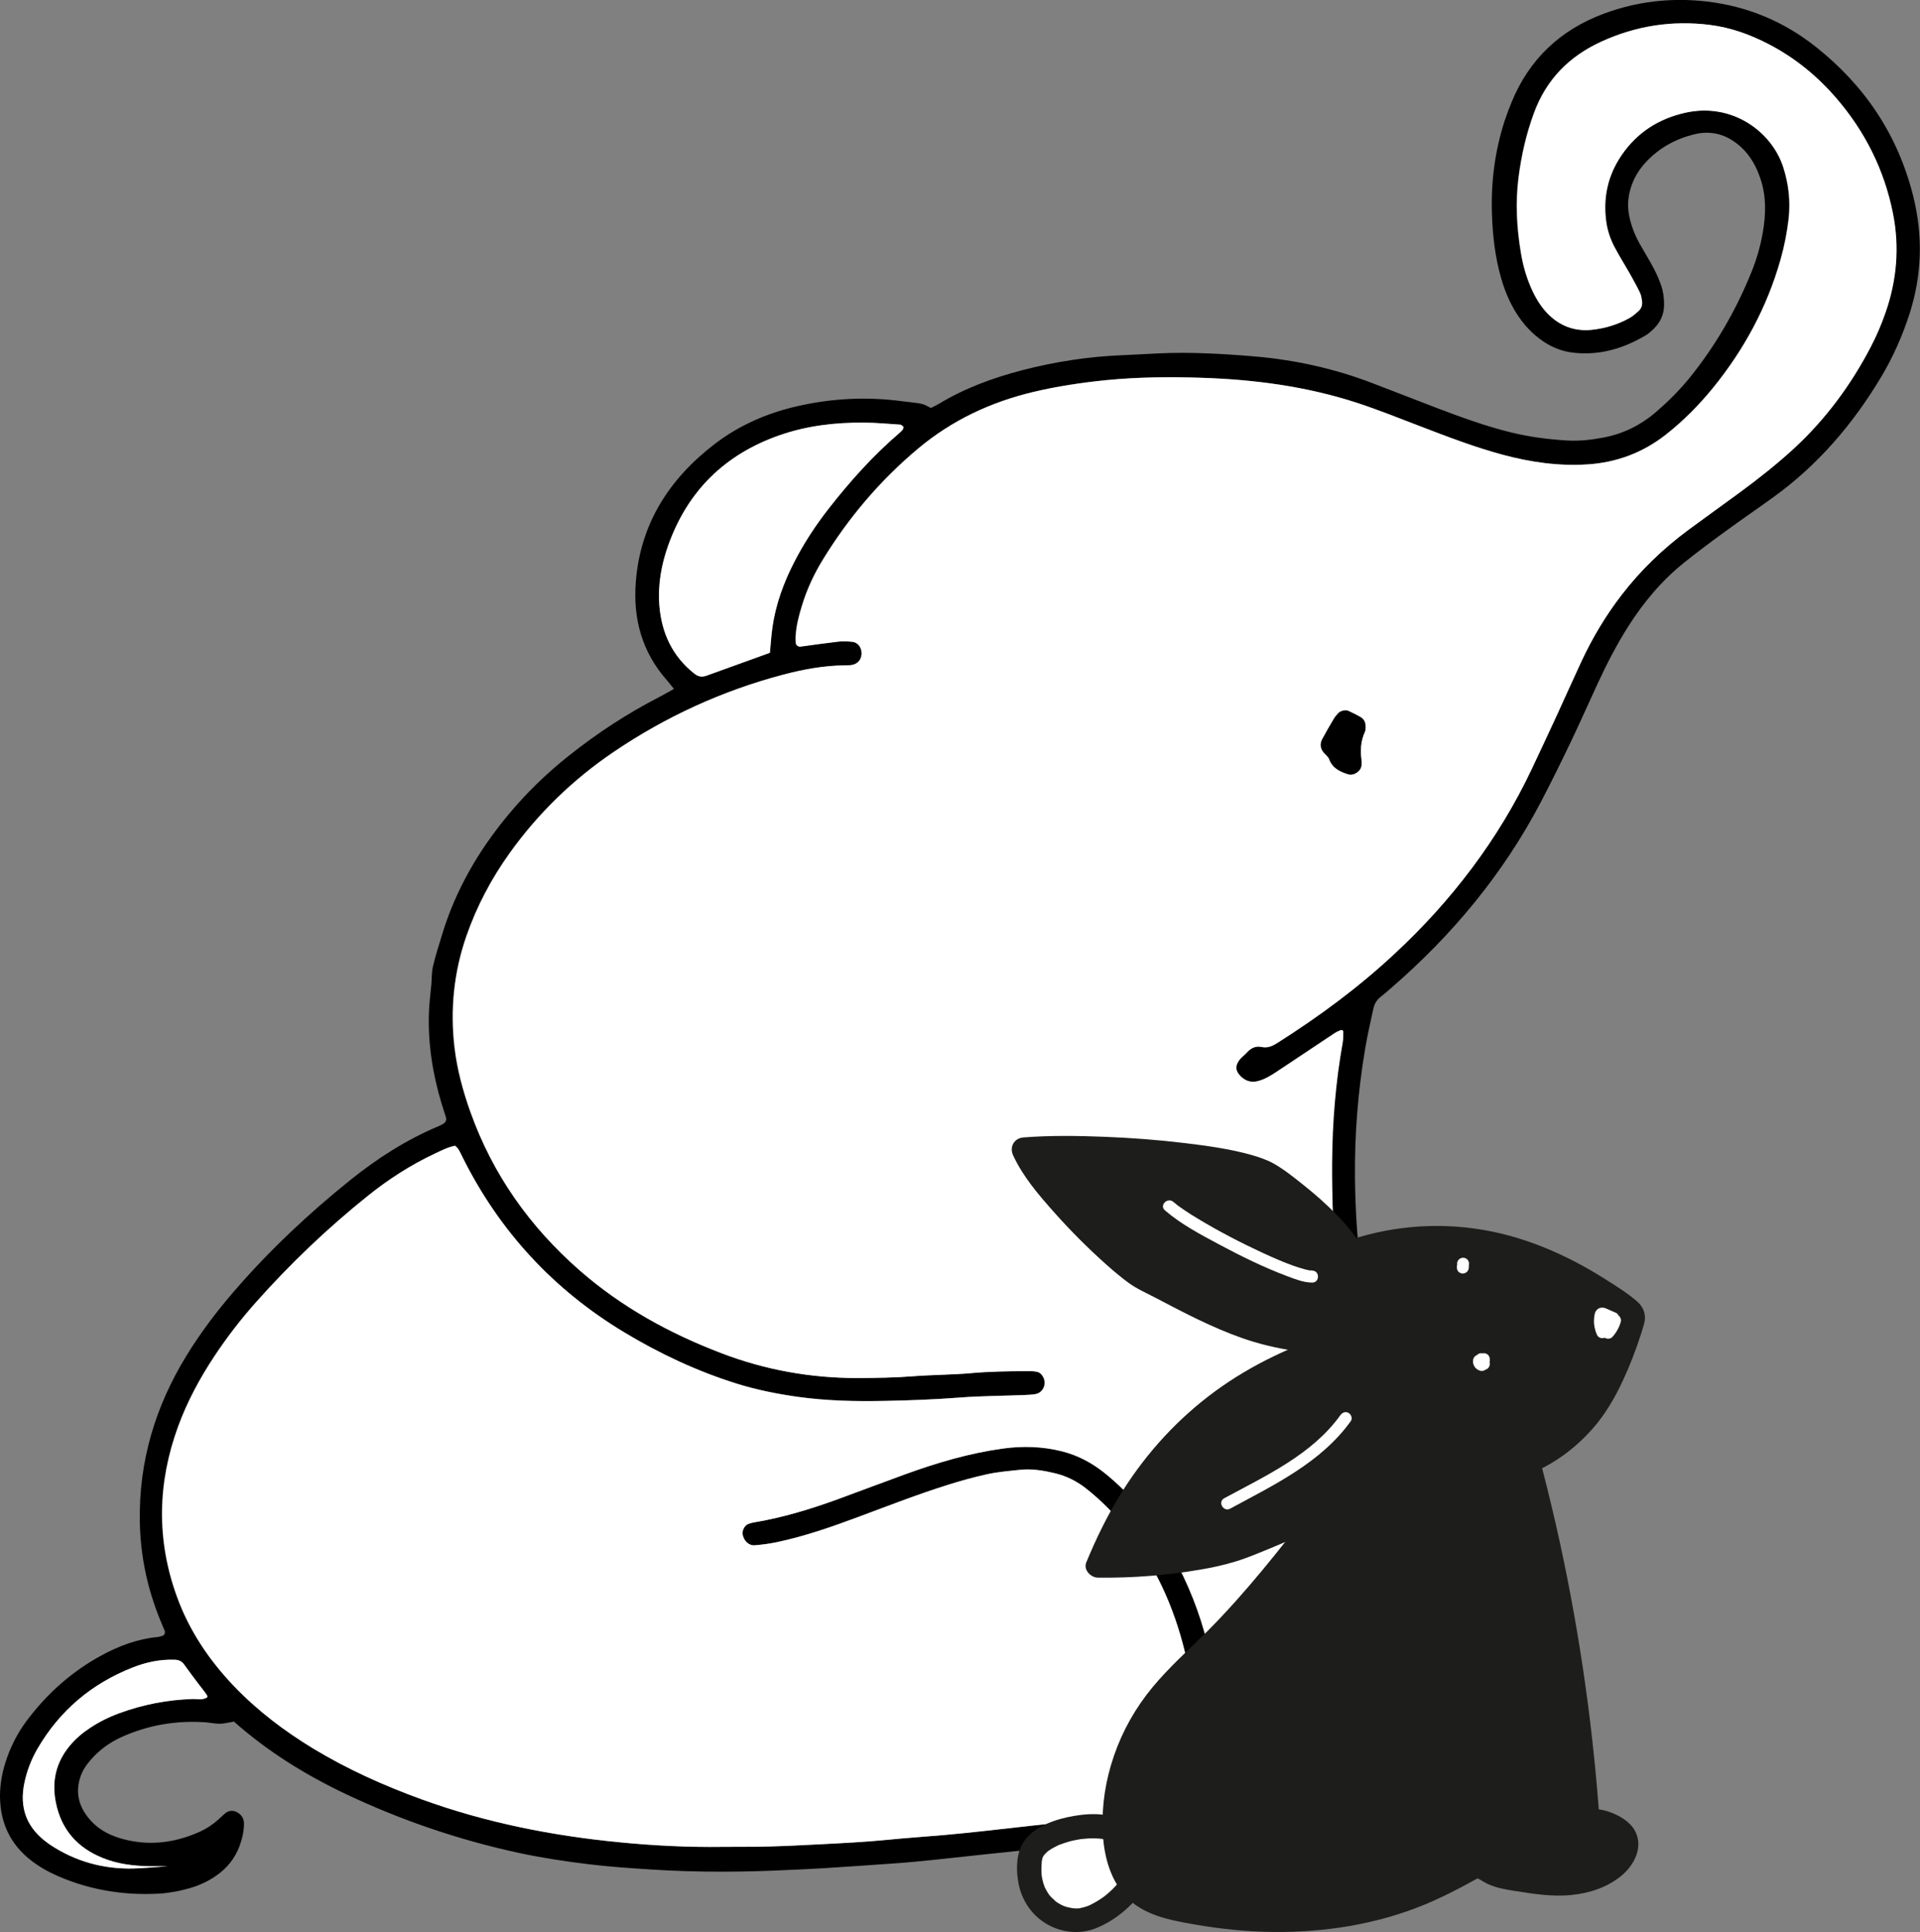
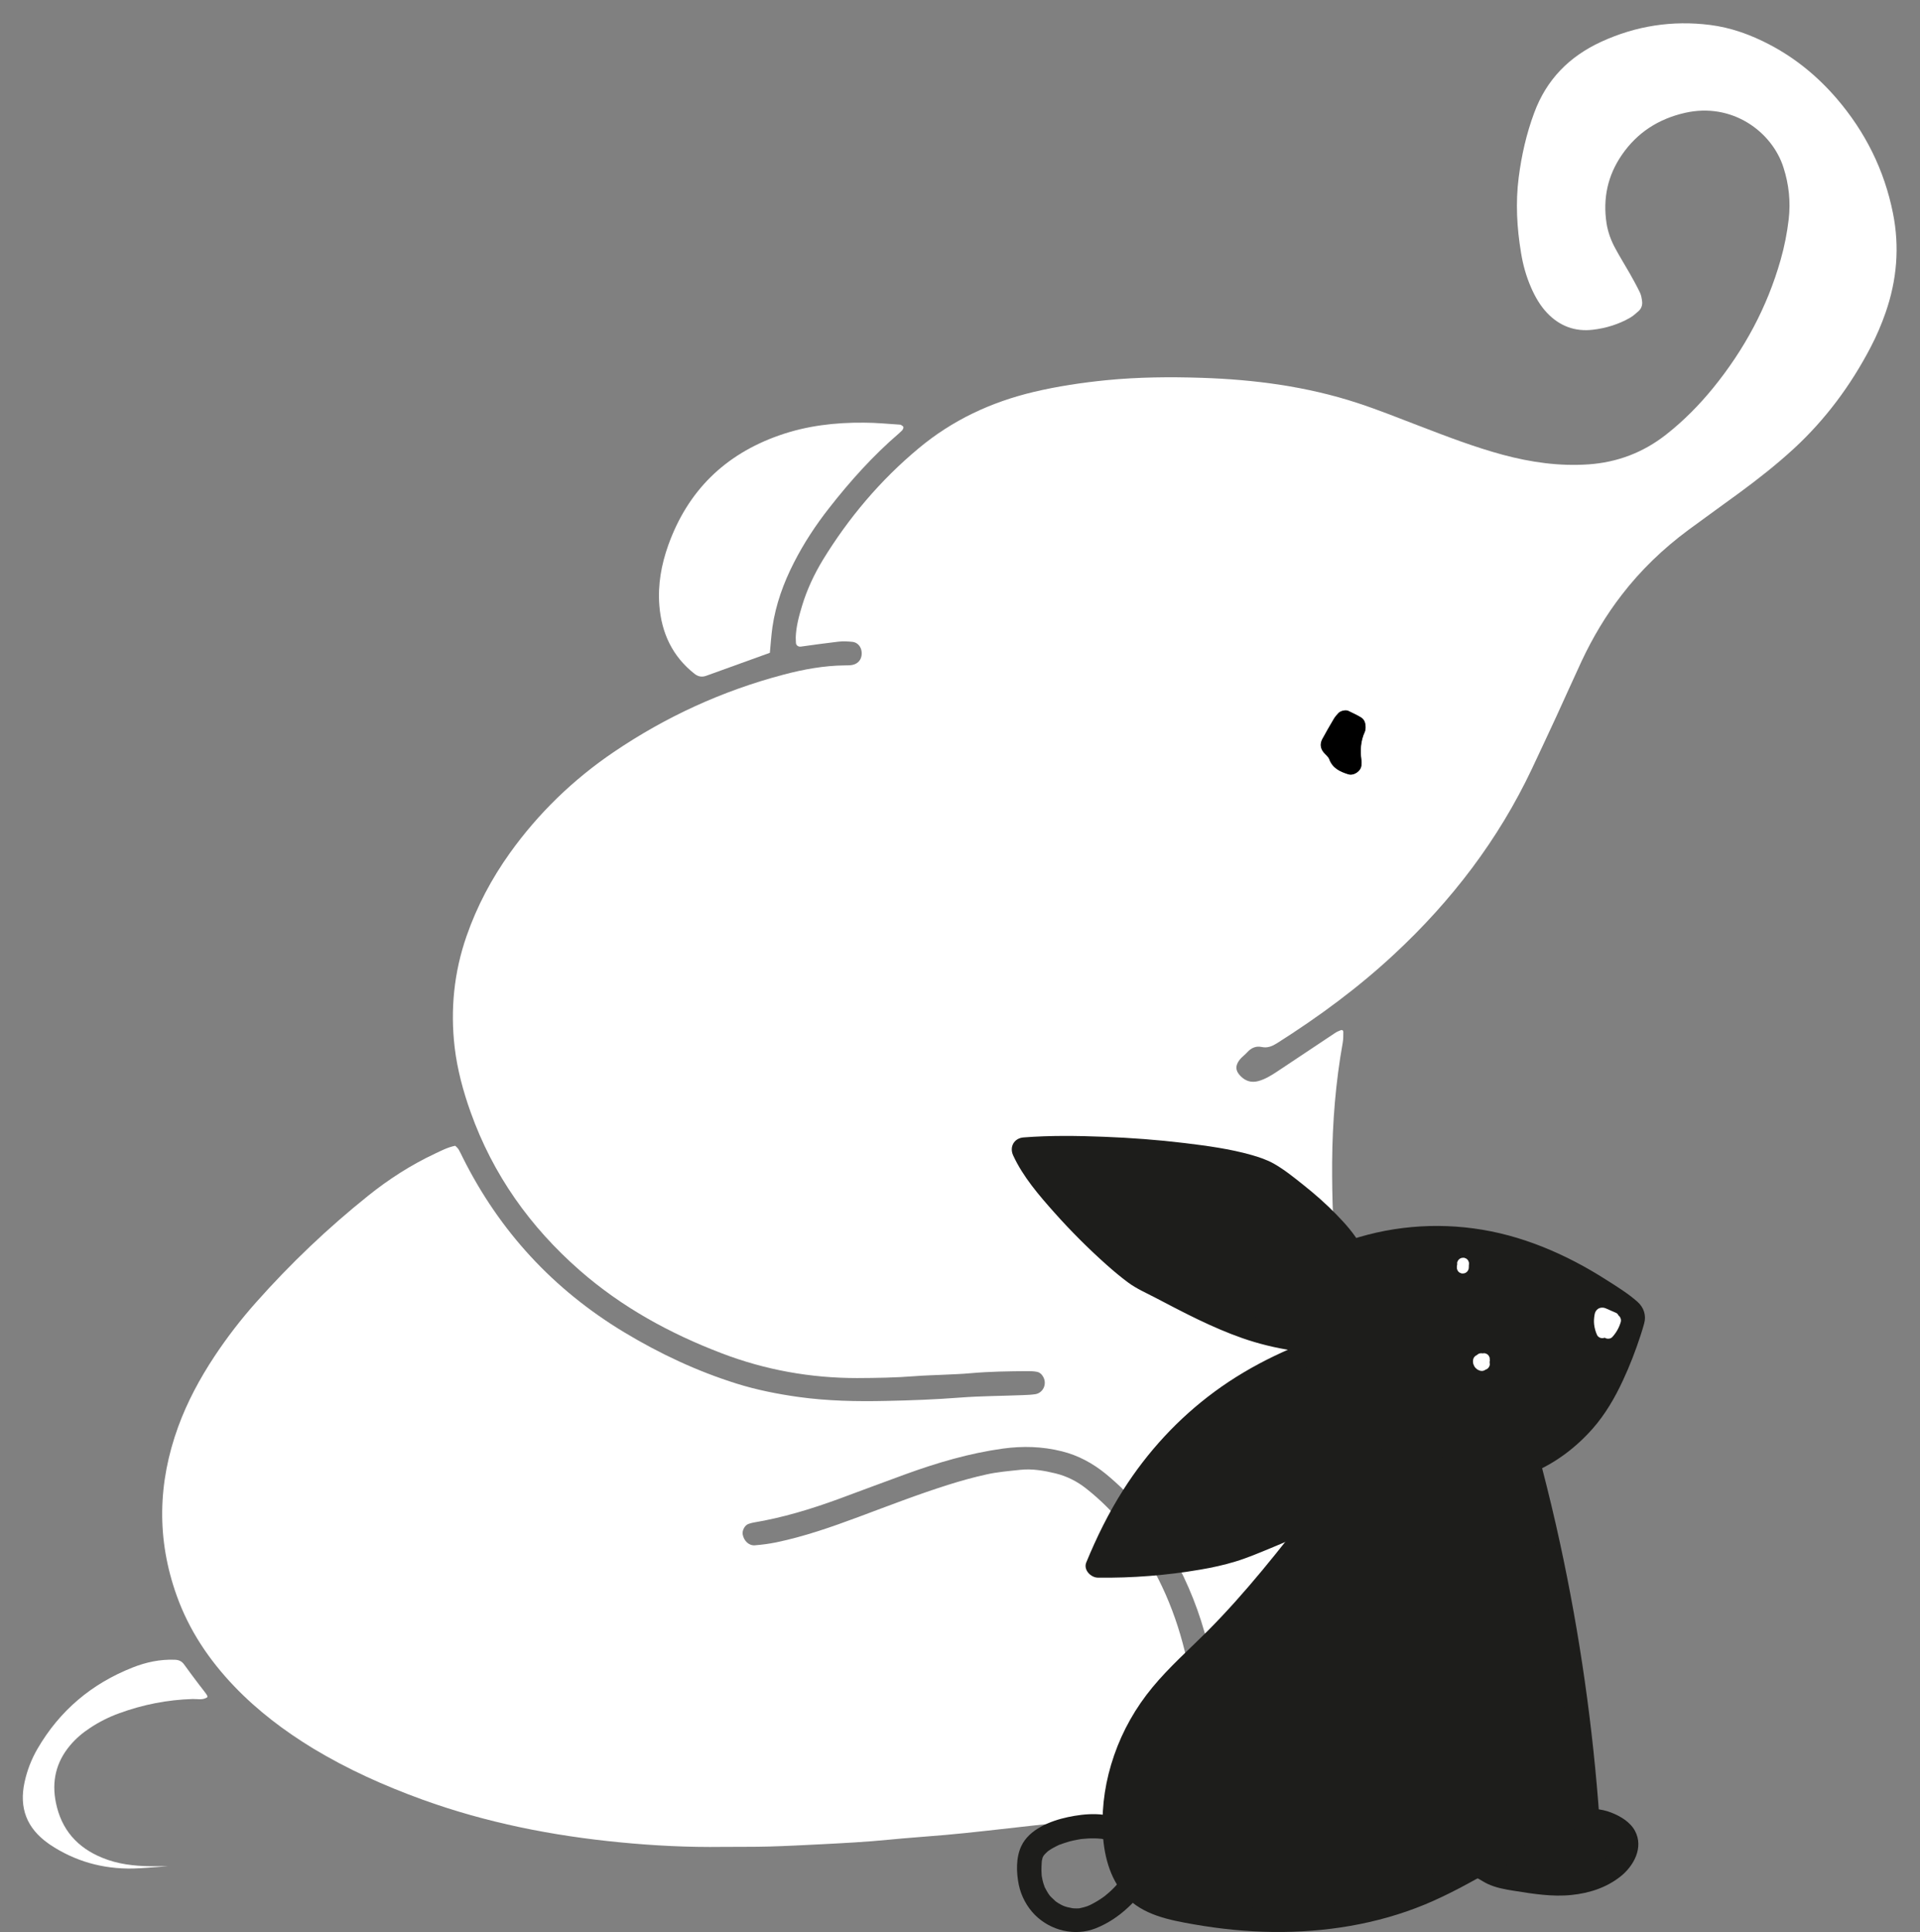
<svg xmlns="http://www.w3.org/2000/svg" id="Calque_2" viewBox="0 0 202.56 203.8">
  <rect x="0" y="0" width="202.56" height="203.8" fill="#808080" stroke="none" />
  <defs>
    <style>.cls-1{fill:#fff;}.cls-2{fill:#1d1d1b;}</style>
  </defs>
  <g id="Calque_1-2">
-     <path d="M150.08,184.14c-.44.01-.87.11-1.3.23-2.37.68-4.76,1.27-7.18,1.76-3.86.79-7.75,1.17-11.68,1.22-.5,0-1,.05-1.51.09-.06,0-.12.05-.22.09-.27.61-.34,1.31-.53,1.98-.3,1.03-.6,2.06-.94,3.08-.17.53-.6.8-1.13.91-.31.06-.63.07-.94.1-1.2.11-2.4.21-3.59.31-1.95.17-3.91.33-5.86.51-1.51.14-3.02.3-4.53.46-2.2.23-4.4.46-6.61.69-1.82.19-3.65.4-5.47.59-1.45.15-2.9.29-4.35.39-2.46.18-4.92.34-7.39.5-1.14.07-2.28.12-3.41.17-4.94.25-9.87.28-14.8-.04-2.15-.14-4.29-.28-6.43-.54-2.51-.3-5.02-.68-7.49-1.21-6.33-1.37-12.42-3.45-18.27-6.22-4.25-2.02-8.22-4.48-11.77-7.63-.49.08-.98.22-1.46.23-.5.01-1.01-.11-1.51-.15-3.09-.22-6.05.28-8.88,1.55-1.28.58-2.4,1.4-3.32,2.48-.46.53-.84,1.12-1.05,1.79-.43,1.35-.25,2.63.54,3.81.92,1.39,2.26,2.2,3.82,2.64,2.86.81,5.64.46,8.32-.76.69-.32,1.32-.74,1.89-1.25.24-.21.46-.44.7-.64.37-.32.83-.37,1.23-.16.49.25.78.66.78,1.21,0,.83-.19,1.63-.48,2.41-.48,1.28-1.31,2.3-2.43,3.08-.89.63-1.87,1.07-2.91,1.36-1.04.29-2.09.49-3.17.55-3.4.18-6.69-.29-9.86-1.53-1.06-.41-2.09-.91-3.03-1.55C1.31,194.93.02,192.54,0,189.45c0-1.41.28-2.76.75-4.08.49-1.38,1.17-2.67,2.04-3.84,2.15-2.88,4.77-5.22,7.94-6.94,1.85-1,3.79-1.73,5.91-1.93.19-.02.37-.09.55-.14.14-.04.26-.32.2-.47-.17-.41-.34-.82-.51-1.23-1.35-3.32-2.07-6.76-2.13-10.35-.11-6.32,1.63-12.12,4.92-17.48,1.49-2.43,3.21-4.7,5.08-6.86,3.7-4.27,7.8-8.13,12.2-11.66,2.87-2.31,5.96-4.28,9.37-5.71.12-.05.23-.11.34-.17.35-.17.48-.43.38-.76-.15-.48-.31-.96-.46-1.45-.93-3.11-1.44-6.29-1.33-9.55.03-1.01.17-2.02.26-3.02.05-.63.03-1.28.17-1.89.26-1.11.61-2.19.94-3.28,1.43-4.74,3.86-8.93,7.01-12.71,1.91-2.3,4.04-4.36,6.38-6.22,2.98-2.37,6.15-4.45,9.54-6.19.5-.26.99-.55,1.55-.86-.28-.35-.51-.65-.75-.92-2.63-2.98-3.58-6.5-3.27-10.38.48-6.14,3.53-10.85,8.32-14.53,2.55-1.95,5.44-3.22,8.55-3.95,3.73-.87,7.51-1.07,11.31-.55.31.04.63.06.94.11.38.05.76.08,1.12.18.3.08.57.26.89.41.27-.14.56-.27.83-.43,2.73-1.65,5.69-2.74,8.76-3.54,3.5-.91,7.06-1.46,10.68-1.6,1.27-.05,2.53-.13,3.79-.19,3.36-.15,6.71.04,10.05.32,4.24.36,8.37,1.26,12.36,2.78,2.3.88,4.6,1.78,6.9,2.66,2.6.99,5.21,1.94,7.92,2.6,1.92.46,3.85.71,5.81.83,1.33.08,2.66-.08,3.96-.33,2.02-.4,3.82-1.29,5.4-2.64,1.3-1.12,2.51-2.32,3.59-3.65,2.72-3.37,4.87-7.08,6.5-11.1.55-1.35.96-2.75,1.21-4.19.33-1.89.39-3.78-.22-5.63-.42-1.28-1.04-2.45-2.04-3.38-1.45-1.33-3.11-1.86-5.07-1.35-1.95.5-3.63,1.44-5.01,2.92-.84.9-1.41,1.93-1.7,3.13-.21.88-.22,1.75-.03,2.63.21,1,.59,1.94,1.08,2.83.37.66.77,1.31,1.14,1.97.44.77.83,1.56,1.12,2.4.23.67.32,1.35.32,2.05,0,1.01-.37,1.85-1.08,2.55-.27.26-.56.52-.88.71-2.35,1.39-4.85,2.13-7.61,1.82-1.16-.13-2.2-.54-3.16-1.18-1.18-.79-2.11-1.81-2.86-3-.71-1.13-1.22-2.36-1.59-3.64-.64-2.21-.9-4.47-.98-6.75-.12-3.37.3-6.7,1.35-9.92.22-.66.46-1.31.73-1.95,1.86-4.53,5.14-7.61,9.7-9.31,3.49-1.3,7.09-1.72,10.82-1.3,4.34.5,8.19,2.11,11.58,4.8,5.18,4.1,8.67,9.33,10.27,15.77,1.03,4.15.92,8.27-.39,12.36-.76,2.36-1.76,4.61-3.03,6.73-2.96,4.94-6.65,9.24-11.34,12.63-1.69,1.22-3.42,2.4-5.1,3.63-1.43,1.04-2.85,2.1-4.24,3.21-2.4,1.91-4.35,4.23-5.99,6.82-1.19,1.87-2.2,3.84-3.14,5.85-.98,2.12-1.93,4.27-2.94,6.38-1.01,2.11-2.05,4.21-3.13,6.28-3.96,7.55-9.31,13.99-15.74,19.56-.38.33-.76.67-1.16.98-.43.33-.66.76-.77,1.27-.29,1.36-.61,2.72-.84,4.09-.78,4.57-1.14,9.17-1.09,13.8.03,3.04.23,6.07.52,9.1.67,6.94,1.93,13.78,3.42,20.58,1.36,6.18,2.74,12.35,4.11,18.52.16.74.35,1.48.48,2.23.09.51.24.97.57,1.38.26.31.32.7.21,1.08-.15.51-.1,1,0,1.5.12.56.23,1.12.31,1.68.09.62.18,1.25.2,1.88.02.48-.27.85-.7,1.04-.4.18-.84.29-1.25.45-.29.12-.56.28-.83.43,0,0,.05-.04.05-.04ZM124.44,191.25c.36-.57.51-1.18.63-1.8.23-1.18.53-2.35.66-3.54.43-3.93.19-7.84-.76-11.69-1.18-4.79-3.18-9.2-6.26-13.08-1.23-1.54-2.61-2.93-4.16-4.15-.96-.76-2.03-1.3-3.21-1.59-1.23-.3-2.49-.51-3.76-.38-1.19.13-2.39.22-3.57.49-1.36.31-2.7.68-4.02,1.09-3.2,1-6.32,2.22-9.46,3.39-2.84,1.06-5.71,2.06-8.69,2.68-.74.15-1.5.25-2.25.31-.63.05-1.17-.49-1.28-1.17-.07-.41.23-.95.6-1.08.18-.06.36-.12.54-.15,3.07-.51,6.03-1.41,8.94-2.47,2.37-.87,4.74-1.76,7.11-2.63,3.33-1.21,6.72-2.21,10.25-2.7,2.1-.29,4.17-.23,6.22.28,1.74.43,3.29,1.27,4.68,2.41,2.57,2.11,4.69,4.62,6.39,7.47,3.52,5.89,5.33,12.26,5.4,19.13,0,.76.01,1.52.03,2.28,0,.22.26.45.5.47.06,0,.12.02.19.03,2.6.11,5.18-.21,7.76-.47.06,0,.12-.03.18-.04.32-.09.58-.25.68-.59.39-1.34.96-2.61,1.6-3.85.5-.96,1.09-1.85,1.83-2.64,1.16-1.23,2.56-2.04,4.24-2.36.63-.12,1.25-.21,1.88-.18.32.01.63.05.95.06.37.02.6-.24.52-.59-.65-2.97-1.28-5.93-1.95-8.9-1.5-6.66-3.02-13.32-4.22-20.05-.67-3.74-1.21-7.5-1.61-11.27-.4-3.78-.54-7.57-.52-11.37.02-4.25.36-8.47,1.12-12.65.07-.37.05-.75.06-1.13,0-.14-.12-.23-.27-.17-.23.09-.46.2-.66.33-2.06,1.36-4.1,2.74-6.16,4.1-.58.38-1.17.74-1.86.93-.76.21-1.38,0-1.9-.53-.57-.58-.56-1.09-.1-1.7.22-.3.56-.52.81-.8.41-.47.92-.69,1.53-.56.61.13,1.1-.07,1.6-.39,4.4-2.78,8.57-5.85,12.38-9.4,6.04-5.62,10.98-12.06,14.52-19.54.87-1.83,1.73-3.66,2.57-5.5.9-1.95,1.77-3.92,2.68-5.87,1.15-2.47,2.55-4.8,4.22-6.97,2.02-2.63,4.39-4.9,7.05-6.87,1.78-1.32,3.58-2.6,5.37-3.91,1.99-1.46,3.93-2.99,5.75-4.66,3.34-3.08,6-6.67,8.1-10.69.62-1.18,1.14-2.4,1.58-3.66,1.19-3.42,1.5-6.91.78-10.47-.91-4.57-2.93-8.6-5.96-12.13-2-2.33-4.34-4.24-7.07-5.67-1.98-1.04-4.06-1.79-6.27-2.07-3.98-.5-7.81.09-11.47,1.77-3.39,1.55-5.79,3.99-7.09,7.52-.81,2.21-1.33,4.47-1.63,6.81-.34,2.67-.19,5.31.25,7.94.21,1.25.55,2.47,1.05,3.64.43.99.96,1.92,1.71,2.71,1.31,1.38,2.93,1.98,4.8,1.76,1.39-.16,2.72-.58,3.95-1.27.32-.18.61-.44.89-.7.3-.27.42-.64.37-1.03-.04-.31-.09-.64-.22-.91-.33-.68-.69-1.35-1.07-2.01-.5-.88-1.04-1.74-1.52-2.63-.46-.84-.79-1.73-.94-2.67-.4-2.62.1-5.04,1.62-7.23,1.62-2.34,3.85-3.78,6.62-4.42,5.02-1.16,9.24,2,10.43,5.77.56,1.78.76,3.59.55,5.43-.17,1.45-.45,2.87-.85,4.28-1.42,5-3.84,9.48-7.11,13.51-1.48,1.82-3.13,3.49-4.98,4.94-2.41,1.89-5.14,2.93-8.2,3.14-3.07.21-6.05-.22-9.01-1.01-3-.8-5.89-1.92-8.78-3.03-2.18-.84-4.36-1.71-6.58-2.44-5.33-1.74-10.84-2.47-16.43-2.65-3.35-.11-6.7-.08-10.05.25-2.59.26-5.14.64-7.67,1.24-4.5,1.07-8.59,2.98-12.15,5.96-4.02,3.36-7.36,7.3-10.09,11.76-.93,1.51-1.67,3.12-2.19,4.83-.33,1.09-.62,2.19-.67,3.34,0,.19,0,.38.02.57,0,.26.25.44.52.4,1.32-.18,2.63-.37,3.95-.52.5-.05,1.01-.03,1.51.02.51.05.89.51.95,1.04.08.79-.39,1.35-1.17,1.42-.19.02-.38.02-.57.02-2.23.02-4.4.43-6.55.99-6.42,1.7-12.37,4.43-17.86,8.15-4.28,2.9-7.95,6.46-10.97,10.67-1.93,2.69-3.46,5.59-4.55,8.72-1.33,3.84-1.73,7.78-1.26,11.79.27,2.33.89,4.59,1.68,6.8,2.35,6.59,6.27,12.1,11.51,16.69,4.43,3.88,9.51,6.67,14.99,8.75,4.6,1.75,9.37,2.61,14.29,2.61,2.03,0,4.05-.03,6.07-.2,1.01-.08,2.02-.1,3.03-.15.95-.05,1.9-.07,2.84-.16,2.02-.19,4.04-.21,6.07-.22.31,0,.63,0,.94.07.33.06.56.31.7.59.37.75-.06,1.64-.86,1.77-.43.07-.88.08-1.32.1-2.21.08-4.43.09-6.64.26-2.59.2-5.18.3-7.78.35-3.1.07-6.2,0-9.28-.42-2.2-.31-4.36-.74-6.48-1.4-4.18-1.31-8.13-3.16-11.88-5.42-7.46-4.49-13.14-10.64-17.03-18.43-.14-.28-.27-.57-.43-.84-.09-.15-.25-.27-.36-.4-.78.15-1.46.51-2.14.83-2.53,1.19-4.87,2.7-7.05,4.44-4.26,3.41-8.19,7.17-11.82,11.24-1.6,1.8-3.07,3.7-4.4,5.71-1.54,2.33-2.86,4.78-3.82,7.41-2.16,5.93-2.29,11.88-.15,17.84,1.3,3.63,3.41,6.77,6.06,9.54,2.47,2.58,5.29,4.71,8.33,6.56,3.64,2.21,7.5,3.94,11.49,5.38,6.76,2.45,13.75,3.83,20.89,4.52,3.59.35,7.2.53,10.81.48,1.65-.02,3.29,0,4.94-.04,1.83-.05,3.67-.15,5.5-.24,2.34-.12,4.68-.24,7.01-.47,2.01-.2,4.04-.33,6.05-.51,1.39-.12,2.77-.27,4.15-.42,1.76-.19,3.52-.4,5.28-.59,2.2-.23,4.4-.47,6.61-.68,1.95-.19,3.91-.34,5.86-.51.44-.04.88-.07,1.33-.09.5-.01,1,0,1.48,0ZM81.23,68.85c.09-.96.15-1.84.27-2.71.34-2.4,1.17-4.66,2.27-6.81,1.04-2.04,2.29-3.94,3.7-5.74,2.23-2.85,4.63-5.53,7.38-7.89.1-.08.19-.17.28-.26.18-.17.25-.42.14-.49-.1-.06-.2-.16-.3-.17-1.26-.08-2.53-.2-3.79-.21-3.05-.02-6.06.33-8.96,1.34-5.73,2.01-9.66,5.86-11.71,11.59-.73,2.05-1.11,4.16-.94,6.34.23,2.91,1.37,5.37,3.7,7.21.39.31.79.38,1.24.22,2.2-.79,4.4-1.59,6.73-2.43ZM17.71,196.84c-.88,0-1.38,0-1.89,0-1.72-.03-3.4-.22-5.01-.88-2.66-1.09-4.34-2.98-4.92-5.81-.46-2.25,0-4.27,1.48-6.04.61-.73,1.34-1.34,2.14-1.87.95-.63,1.97-1.13,3.04-1.53,2.51-.93,5.1-1.43,7.78-1.51.49-.01,1,.13,1.46-.14.18-.11.14-.16-.81-1.39-.54-.7-1.06-1.42-1.58-2.13-.24-.33-.57-.47-.97-.48-1.54-.05-3.03.27-4.45.82-4.32,1.7-7.7,4.55-10.04,8.58-.64,1.1-1.09,2.27-1.36,3.52-.59,2.72.25,4.85,2.5,6.45.05.04.1.08.15.11,2.66,1.77,5.6,2.6,8.78,2.54,1.13-.02,2.26-.14,3.69-.24ZM147.35,177.26c-1.75-.05-2.93.24-4.28,1.75-.17.19-.33.38-.48.58-.84,1.12-1.48,2.35-1.95,3.66-.02.06-.02.14,0,.18.07.09.17.24.24.23,1.05-.2,2.1-.4,3.14-.64,1.91-.44,3.79-.94,5.65-1.57.25-.09.44-.32.41-.56-.1-.68-.24-1.36-.33-2.05-.15-1.11-.31-1.4-1.74-1.54-.31-.03-.63-.04-.66-.04Z" />
    <path class="cls-1" d="M124.44,191.25c-.49,0-.98-.01-1.48,0-.44.01-.88.05-1.33.09-1.95.17-3.91.32-5.86.51-2.2.21-4.41.45-6.61.68-1.76.19-3.52.4-5.28.59-1.38.15-2.77.3-4.15.42-2.02.18-4.04.31-6.05.51-2.33.23-4.67.35-7.01.47-1.83.09-3.67.19-5.5.24-1.64.05-3.29.02-4.94.04-3.61.05-7.22-.13-10.81-.48-7.14-.69-14.13-2.07-20.89-4.52-3.99-1.45-7.85-3.18-11.49-5.38-3.04-1.85-5.86-3.98-8.33-6.56-2.66-2.78-4.76-5.91-6.06-9.54-2.14-5.96-2.01-11.91.15-17.84.96-2.63,2.28-5.08,3.82-7.41,1.33-2.01,2.8-3.91,4.4-5.71,3.62-4.08,7.56-7.83,11.82-11.24,2.18-1.75,4.52-3.25,7.05-4.44.68-.32,1.36-.68,2.14-.83.12.13.27.24.36.4.16.27.29.56.43.84,3.89,7.79,9.57,13.93,17.03,18.43,3.75,2.26,7.69,4.11,11.88,5.42,2.11.66,4.28,1.09,6.48,1.4,3.08.43,6.18.49,9.28.42,2.59-.05,5.19-.15,7.78-.35,2.21-.17,4.43-.17,6.64-.26.44-.02.89-.03,1.32-.1.8-.13,1.23-1.02.86-1.77-.14-.28-.37-.53-.7-.59-.31-.06-.63-.07-.94-.07-2.03.01-4.05.04-6.07.22-.94.09-1.9.11-2.84.16-1.01.05-2.03.07-3.03.15-2.02.16-4.05.19-6.07.2-4.92,0-9.69-.85-14.29-2.61-5.48-2.09-10.56-4.87-14.99-8.75-5.24-4.59-9.16-10.1-11.51-16.69-.79-2.21-1.4-4.48-1.68-6.8-.47-4.01-.08-7.96,1.26-11.79,1.09-3.13,2.63-6.03,4.55-8.72,3.01-4.21,6.68-7.76,10.97-10.67,5.49-3.72,11.44-6.45,17.86-8.15,2.14-.57,4.32-.97,6.55-.99.19,0,.38,0,.57-.02.79-.07,1.25-.63,1.17-1.42-.05-.53-.43-.98-.95-1.04-.5-.05-1.01-.08-1.51-.02-1.32.15-2.63.34-3.95.52-.27.04-.51-.14-.52-.4,0-.19-.02-.38-.02-.57.04-1.15.34-2.25.67-3.34.52-1.71,1.27-3.31,2.19-4.83,2.73-4.46,6.07-8.41,10.09-11.76,3.56-2.98,7.65-4.89,12.15-5.96,2.53-.6,5.08-.98,7.67-1.24,3.35-.33,6.7-.36,10.05-.25,5.58.18,11.1.91,16.43,2.65,2.22.73,4.39,1.6,6.58,2.44,2.89,1.11,5.78,2.22,8.78,3.03,2.95.79,5.94,1.22,9.01,1.01,3.06-.21,5.79-1.25,8.2-3.14,1.85-1.45,3.5-3.12,4.98-4.94,3.27-4.03,5.69-8.5,7.11-13.51.4-1.4.68-2.83.85-4.28.21-1.85.02-3.65-.55-5.43-1.19-3.77-5.41-6.93-10.43-5.77-2.77.64-5,2.07-6.62,4.42-1.51,2.19-2.02,4.61-1.62,7.23.15.94.48,1.84.94,2.67.48.89,1.02,1.75,1.52,2.63.37.66.74,1.32,1.07,2.01.13.28.18.6.22.91.05.39-.07.76-.37,1.03-.28.25-.57.51-.89.7-1.22.7-2.56,1.11-3.95,1.27-1.87.22-3.49-.39-4.8-1.76-.75-.79-1.28-1.72-1.71-2.71-.51-1.17-.85-2.39-1.05-3.64-.44-2.63-.59-5.27-.25-7.94.3-2.34.81-4.6,1.63-6.81,1.3-3.53,3.7-5.96,7.09-7.52,3.66-1.68,7.49-2.27,11.47-1.77,2.21.28,4.29,1.03,6.27,2.07,2.73,1.43,5.06,3.34,7.07,5.67,3.03,3.52,5.05,7.56,5.96,12.13.71,3.56.41,7.05-.78,10.47-.44,1.26-.96,2.48-1.58,3.66-2.1,4.02-4.76,7.61-8.1,10.69-1.82,1.67-3.76,3.2-5.75,4.66-1.79,1.31-3.59,2.6-5.37,3.91-2.66,1.97-5.03,4.24-7.05,6.87-1.67,2.16-3.06,4.5-4.22,6.97-.91,1.95-1.78,3.92-2.68,5.87-.85,1.84-1.71,3.67-2.57,5.5-3.54,7.48-8.47,13.92-14.52,19.54-3.81,3.55-7.99,6.62-12.38,9.4-.5.31-.99.52-1.6.39-.6-.13-1.11.09-1.53.56-.25.28-.58.5-.81.8-.45.61-.47,1.11.1,1.7.52.53,1.14.74,1.9.53.68-.19,1.28-.55,1.86-.93,2.06-1.36,4.11-2.74,6.16-4.1.2-.14.43-.25.66-.33.15-.06.27.03.27.17,0,.38,0,.76-.06,1.13-.75,4.18-1.09,8.4-1.12,12.65-.02,3.8.11,7.6.52,11.37.4,3.77.94,7.53,1.61,11.27,1.2,6.73,2.72,13.39,4.22,20.05.67,2.96,1.3,5.93,1.95,8.9.08.35-.15.61-.52.59-.32-.01-.63-.05-.95-.06-.64-.03-1.26.06-1.88.18-1.68.32-3.07,1.12-4.24,2.36-.74.79-1.34,1.68-1.83,2.64-.64,1.24-1.21,2.51-1.6,3.85-.1.34-.36.5-.68.59-.06.02-.12.04-.18.04-2.58.26-5.16.58-7.76.47-.06,0-.12-.02-.19-.03-.24-.02-.5-.25-.5-.47-.01-.76-.02-1.52-.03-2.28-.07-6.86-1.88-13.24-5.4-19.13-1.7-2.85-3.82-5.35-6.39-7.47-1.39-1.14-2.94-1.98-4.68-2.41-2.05-.51-4.12-.57-6.22-.28-3.53.49-6.92,1.49-10.25,2.7-2.38.86-4.74,1.76-7.11,2.63-2.91,1.06-5.87,1.96-8.94,2.47-.18.03-.37.09-.54.15-.37.13-.66.67-.6,1.08.11.68.65,1.22,1.28,1.17.75-.06,1.51-.16,2.25-.31,2.98-.62,5.84-1.62,8.69-2.68,3.14-1.17,6.26-2.38,9.46-3.39,1.33-.42,2.66-.79,4.02-1.09,1.18-.27,2.38-.36,3.57-.49,1.27-.14,2.53.08,3.76.38,1.17.29,2.25.83,3.21,1.59,1.55,1.22,2.93,2.61,4.16,4.15,3.09,3.88,5.09,8.28,6.26,13.08.95,3.85,1.19,7.75.76,11.69-.13,1.19-.43,2.36-.66,3.54-.12.62-.27,1.23-.63,1.8ZM144.06,76.83c.02-.6-.14-.95-.48-1.16-.43-.26-.89-.47-1.34-.69-.28-.13-.83-.01-1.05.24-.17.19-.34.38-.47.59-.42.71-.83,1.41-1.22,2.14-.26.49-.22.98.14,1.41.2.24.49.44.59.72.35.95,1.14,1.31,1.99,1.58.6.19,1.35-.32,1.4-.93.01-.19.03-.38,0-.57-.14-1.02-.08-2.01.36-2.97.08-.17.07-.37.07-.36Z" />
    <path class="cls-1" d="M81.23,68.85c-2.33.84-4.53,1.64-6.73,2.43-.45.16-.85.09-1.24-.22-2.33-1.84-3.47-4.3-3.7-7.21-.17-2.18.21-4.29.94-6.34,2.05-5.73,5.97-9.58,11.71-11.59,2.9-1.02,5.91-1.37,8.96-1.34,1.26,0,2.53.13,3.79.21.1,0,.21.11.3.17.11.07.04.33-.14.49-.09.09-.18.17-.28.26-2.75,2.36-5.15,5.04-7.38,7.89-1.41,1.8-2.66,3.7-3.7,5.74-1.1,2.15-1.92,4.41-2.27,6.81-.12.87-.18,1.75-.27,2.71Z" />
    <path class="cls-1" d="M17.71,196.84c-1.43.09-2.56.21-3.69.24-3.18.06-6.12-.76-8.78-2.54-.05-.03-.1-.08-.15-.11-2.26-1.6-3.09-3.73-2.5-6.45.27-1.25.73-2.43,1.36-3.52,2.34-4.03,5.72-6.88,10.04-8.58,1.41-.56,2.9-.88,4.45-.82.41.01.73.15.97.48.52.71,1.04,1.43,1.58,2.13.96,1.23,1,1.28.81,1.39-.47.27-.98.13-1.46.14-2.68.08-5.27.59-7.78,1.51-1.07.39-2.09.9-3.04,1.53-.8.52-1.52,1.13-2.14,1.87-1.48,1.77-1.94,3.79-1.48,6.04.58,2.83,2.25,4.73,4.92,5.81,1.61.66,3.29.85,5.01.88.5,0,1.01,0,1.89,0Z" />
    <path class="cls-1" d="M147.35,177.26s.35.01.66.04c1.43.15,1.59.43,1.74,1.54.09.69.23,1.37.33,2.05.03.24-.15.47-.41.56-1.85.63-3.74,1.13-5.65,1.57-1.04.24-2.09.44-3.14.64-.06.01-.17-.14-.24-.23-.03-.04-.03-.13,0-.18.47-1.32,1.11-2.54,1.95-3.66.15-.2.32-.39.48-.58,1.34-1.51,2.53-1.81,4.28-1.75Z" />
    <path d="M144.06,76.83s0,.2-.07.36c-.44.95-.5,1.94-.36,2.97.02.19,0,.38,0,.57-.05.61-.8,1.12-1.4.93-.86-.27-1.64-.63-1.99-1.58-.1-.27-.39-.48-.59-.72-.36-.44-.4-.93-.14-1.41.39-.72.8-1.43,1.22-2.14.13-.22.3-.41.47-.59.22-.25.77-.37,1.05-.24.45.22.92.43,1.34.69.34.21.5.56.48,1.16Z" />
-     <path class="cls-1" d="M117.83,193.19c-2.15-1.37-8.7-.14-9.16,2.68-.69,4.3,2.15,6.67,4.91,6.67s5.86-3.23,5.7-3.84" />
    <path class="cls-2" d="M118.47,192.1c-1.66-1.03-4-.83-5.82-.44s-4.08,1.27-4.91,3.07c-.57,1.22-.52,2.77-.26,4.06.25,1.2.86,2.34,1.72,3.2,1.66,1.65,4.2,2.26,6.39,1.4,1.29-.51,2.45-1.29,3.46-2.24.77-.72,1.66-1.65,1.45-2.79-.12-.67-.94-1.05-1.55-.88-.71.19-1.01.88-.88,1.55-.03-.15-.03-.27-.02-.43.02-.23.02-.16,0-.09-.05.18.11-.21.06-.15-.02.02-.21.37-.23.36,0,0,.21-.25.02-.03-.06.07-.12.14-.18.21-.14.15-.28.3-.43.44s-.31.29-.47.42c-.04.03-.3.25-.19.16.1-.07-.16.12-.21.16-.41.3-.85.56-1.3.79-.1.05-.2.09-.29.14.23-.1-.07.02-.14.05-.23.08-.46.14-.7.19-.05.01-.1.02-.15.03.04,0,.27-.02.04,0-.1,0-.19.01-.29.01-.1,0-.21,0-.31-.01-.14,0-.32-.05-.07,0-.21-.04-.42-.08-.62-.13-.09-.02-.17-.05-.26-.08-.11-.04-.38-.16-.12-.04-.18-.09-.36-.17-.53-.28-.09-.06-.18-.12-.27-.18-.04-.03-.07-.06-.11-.08-.13-.09.14.14.03.02-.13-.15-.31-.28-.45-.43-.08-.08-.15-.17-.22-.26-.09-.1.04.05.05.06-.04-.07-.1-.14-.14-.2-.12-.19-.22-.38-.32-.57-.11-.21.04.14-.04-.08-.05-.14-.1-.27-.14-.41-.07-.23-.12-.47-.16-.71-.03-.15,0,.02,0,.05,0-.08-.02-.16-.02-.24-.01-.14-.02-.29-.02-.43,0-.28.01-.56.03-.85.02-.26.01-.14,0-.07,0-.06.02-.12.03-.17.02-.09.04-.17.06-.26.05-.22-.06.11-.03.05.04-.07.07-.14.11-.21.01-.02.12-.17.11-.17.03.04-.19.22-.07.09.03-.04.06-.07.1-.11.11-.12.23-.23.35-.34.23-.2-.16.1.03-.02.09-.06.18-.12.27-.18.16-.1.32-.19.48-.27.08-.04.16-.08.24-.12.04-.02.08-.04.12-.06.27-.12-.17.06-.01,0,.4-.14.79-.28,1.19-.39.25-.06.49-.12.74-.16.11-.02.22-.04.33-.06.31-.05-.18.01.13-.02.47-.05.94-.08,1.41-.07.21,0,.42.02.63.04.3.03-.24-.05.06,0,.09.02.18.03.26.05.19.04.37.1.55.16s-.26-.14-.03-.01c.08.05.16.09.24.13.58.36,1.39.12,1.73-.45s.13-1.37-.45-1.73h0Z" />
    <path class="cls-2" d="M142.48,132c-1.46-2.67-6-6.47-8.57-8.09-3.35-2.12-18.49-3.26-25.92-2.68,2.1,4.61,10.63,12.49,12.38,13.41,7.51,3.91,12.38,6.88,20.84,6.92h.45c-12.56,3.87-20.84,11.42-25.83,23.58,0,0,9.83.14,15.6-2.14,6.17-2.43,12.84-5.3,15.92-11.17l-.45,2.44c5.33.95,11.16,1.82,15.86-.85,1.4-.8,2.62-1.88,3.79-3,3.71-3.56,5.76-11.36,5.76-11.36.07-.42-.3-.77-.64-1.02-8.79-6.56-18.44-9.46-28.87-6.06.35-.22-.35.22,0,0" />
    <path class="cls-2" d="M143.57,131.36c-.68-1.22-1.63-2.29-2.6-3.28-1.08-1.11-2.24-2.13-3.45-3.09-1-.8-2.03-1.63-3.14-2.26-.73-.41-1.55-.68-2.35-.91-2.3-.65-4.7-.97-7.08-1.26-2.82-.34-5.66-.55-8.49-.66s-5.66-.15-8.48.07c-1,.08-1.51,1-1.09,1.9,1.03,2.24,2.73,4.21,4.36,6.04,1.72,1.93,3.56,3.77,5.49,5.49.73.65,1.48,1.28,2.26,1.86.9.67,1.95,1.12,2.94,1.64,2.97,1.56,5.96,3.13,9.13,4.24,3.41,1.19,6.98,1.69,10.58,1.69l-.34-2.48c-4.69,1.45-9.22,3.52-13.18,6.44-3.84,2.83-7.07,6.34-9.63,10.36-1.54,2.42-2.81,5-3.9,7.65-.32.78.48,1.59,1.22,1.6,3.61.05,7.27-.24,10.83-.85,1.24-.21,2.48-.48,3.69-.85,1.28-.39,2.52-.92,3.76-1.43,2.66-1.1,5.3-2.29,7.71-3.88,2.7-1.78,5.1-4.04,6.62-6.92l-2.31-.97c-.15.81-.3,1.63-.45,2.44-.11.62.16,1.42.88,1.55,4.95.88,10.41,1.8,15.22-.21,2.38-.99,4.55-2.66,6.26-4.6,1.32-1.5,2.34-3.25,3.18-5.06.73-1.56,1.35-3.17,1.88-4.8.13-.41.26-.82.37-1.23.24-.85-.04-1.69-.7-2.28-.99-.88-2.19-1.62-3.31-2.33s-2.16-1.32-3.28-1.9c-2.23-1.16-4.59-2.12-7.01-2.77-4.86-1.31-9.99-1.34-14.86-.08-.62.16-1.23.34-1.84.54l.97,2.31s.07-.04.1-.06l-1.27-2.18c-.07.04-.14.08-.2.12l1.27,2.18s.07-.04.1-.06c.58-.36.8-1.13.45-1.73s-1.14-.81-1.73-.45c-.03.02-.07.04-.1.06-.58.36-.8,1.13-.45,1.73s1.14.81,1.73.45c.07-.04.14-.08.2-.12.58-.36.8-1.13.45-1.73s-1.14-.81-1.73-.45c-.03.02-.07.04-.1.06-.53.33-.77,1-.52,1.58s.88.93,1.49.73c1.16-.37,2.33-.69,3.52-.92.3-.06.6-.11.91-.16.14-.02.28-.04.42-.06.07-.01.14-.02.21-.03-.13.02.04,0,.08,0,.57-.07,1.15-.12,1.72-.16,2.29-.14,4.5.02,6.6.44,1.1.22,2.2.5,3.27.85.54.17,1.08.36,1.61.56.28.11.55.22.83.33.18.07.03.01.21.09.15.06.3.13.44.19,2.19.98,4.28,2.18,6.27,3.53.51.35,1.01.7,1.51,1.07.06.04.12.09.18.13,0,0,.18.15.09.07s.08.08.07.07c.05.06.06.11.07.07.02-.12-.19-.39-.06-.53,0,0,0,.02,0,.02-.11.23-.15.53-.22.77-.4,1.32-.87,2.6-1.39,3.88-.05.13.02-.05.03-.06-.02.05-.04.1-.06.14-.04.1-.08.19-.13.29-.09.21-.19.42-.29.63-.2.43-.41.86-.64,1.28-.43.81-.9,1.6-1.43,2.35-.06.09-.13.17-.19.26-.14.2.09-.1-.06.08s-.29.35-.44.52c-.34.39-.72.74-1.09,1.1-.91.85-1.78,1.58-2.84,2.22-1.92,1.14-4.14,1.63-6.34,1.71-1.18.05-2.37,0-3.55-.11-1.25-.11-2.2-.25-3.44-.46-.59-.1-1.17-.2-1.75-.3l.88,1.55.45-2.44c.11-.62-.12-1.24-.73-1.49-.56-.22-1.28-.05-1.58.52-.32.6-.67,1.18-1.07,1.73-.05.07-.1.13-.14.2-.02.02-.17.22-.09.12.04-.05-.16.2-.21.25-.23.28-.47.56-.73.82-.45.47-.92.92-1.41,1.35-.25.21-.5.42-.76.62.17-.13-.21.15-.24.18-.15.11-.3.22-.45.33-2.27,1.59-4.78,2.8-7.32,3.88.19-.08-.25.11-.29.12-.14.06-.27.11-.41.17-.33.14-.66.27-1,.4-.59.24-1.19.48-1.79.69-1.16.4-2.35.68-3.56.92-.63.12-1.27.23-1.91.32-.13.02-.27.04-.41.06.25-.03-.16.02-.24.03-.34.04-.68.08-1.02.12-1.14.12-2.28.21-3.42.27-1.32.07-2.65.12-3.97.1l1.22,1.6c.03-.08.06-.16.1-.23.01-.03.09-.22.02-.05.06-.13.11-.27.17-.4.12-.28.25-.57.38-.85.25-.56.52-1.11.79-1.65.53-1.06,1.11-2.1,1.73-3.12s1.24-1.95,1.92-2.88c.17-.23.34-.46.51-.68.09-.11-.01.01-.02.03.05-.06.09-.12.14-.18.09-.12.19-.24.28-.35.35-.44.72-.86,1.09-1.28.74-.83,1.52-1.63,2.33-2.39.41-.38.82-.75,1.24-1.11.21-.18.43-.36.64-.53.1-.08.2-.16.3-.24.06-.05.37-.29.18-.15,1.79-1.39,3.72-2.59,5.74-3.64.59-.3,1.19-.6,1.79-.87.31-.14.61-.28.92-.41.05-.02.11-.05.16-.07.35-.15-.12.05.08-.04.17-.07.33-.14.5-.2,1.3-.52,2.62-.98,3.95-1.4s1.12-2.48-.34-2.48c-3.14,0-5.84-.32-8.85-1.25-1.5-.47-2.83-1-4.1-1.58-1.5-.68-2.97-1.44-4.43-2.2-.78-.41-1.56-.82-2.35-1.23-.43-.23-.88-.43-1.28-.7-.11-.08-.22-.15-.33-.23-.07-.05-.14-.12-.22-.17.25.16.11.08-.03-.03-.35-.28-.69-.57-1.03-.86-1.87-1.61-3.63-3.35-5.3-5.16-.5-.55-1-1.1-1.48-1.67-.25-.3-.5-.59-.74-.89-.11-.13-.21-.27-.32-.4-.03-.04-.15-.19.01.01-.06-.08-.12-.16-.18-.24-.74-.97-1.44-2-1.95-3.11l-1.09,1.9c2.41-.19,4.83-.18,7.24-.11,2.79.08,5.59.26,8.37.55.67.07,1.34.15,2.01.23.14.02.28.04.42.05-.31-.04.16.02.23.03.32.05.64.09.95.14,1.09.17,2.18.37,3.26.63.45.11.9.23,1.34.36.18.06.36.11.53.18.09.03.17.06.26.1.04.01.07.03.11.04.22.08-.29-.14-.09-.04.87.43,1.65.99,2.42,1.57.08.06.15.11.23.17.21.16-.12-.1.11.08.16.12.31.24.47.37.32.26.63.52.94.78.65.55,1.28,1.13,1.89,1.72.58.56,1.14,1.15,1.65,1.76.12.14.23.28.34.42-.15-.19-.04-.05,0,0,.06.08.12.16.18.25.2.28.38.57.55.86.33.6,1.15.79,1.73.45s.79-1.13.45-1.73h0Z" />
    <path class="cls-1" d="M157.16,143.82v-.47c.02-.09,0-.17-.04-.24-.03-.08-.07-.15-.13-.2-.06-.06-.12-.11-.2-.13-.08-.04-.16-.06-.24-.05l-.17.02c-.11.03-.2.08-.28.16l-.1.13c-.06.1-.09.2-.09.32,0,0,0,0,0,.01l.02-.17s0,.02,0,.03l.06-.15s0,.02-.01.02l.1-.13s-.01.01-.02.02l.13-.1s-.02.01-.03.02l.15-.06s-.03.01-.05.01l.17-.02s-.04,0-.06,0l.17.02s-.03,0-.05-.01l.15.06s-.02-.01-.03-.02l.13.1s-.02-.01-.02-.02l.1.13s-.01-.02-.01-.02l.06.15s0-.02,0-.03l.02.17s0-.01,0-.02l-.02-.17c-.02-.08-.06-.15-.11-.21-.03-.05-.07-.09-.11-.11-.06-.06-.13-.09-.21-.11l-.17-.02-.17.02c-.08.02-.15.06-.21.11-.07.04-.12.1-.16.18-.04.07-.07.15-.1.22,0,.03-.02.05-.02.08-.01.07-.02.13-.03.2,0,.01,0,.03,0,.04,0,.03,0,.06,0,.09.01.11.02.22.06.32.03.07.06.15.1.22s.09.13.14.19l.61-1.05s-.04-.01-.06-.02l.15.06s-.06-.03-.08-.05l.13.1s-.05-.04-.07-.07l.1.13s-.04-.06-.05-.09l.06.15s-.02-.06-.03-.1l.02.17s0-.06,0-.09l-.02.17s0-.03,0-.04c.03-.08.03-.17.01-.25,0-.08-.03-.16-.07-.23-.04-.07-.09-.13-.16-.18-.06-.06-.13-.09-.21-.11l-.17-.02c-.11,0-.22.03-.32.09l-.13.1c-.08.08-.13.17-.16.28-.02.08-.03.16-.03.24s.01.16.03.24c0,.03.01.05.02.07.03.07.06.15.1.22s.09.13.14.18.12.11.18.15c.02.02.04.03.07.04.07.03.15.07.22.09l.17.02c.09,0,.17-.01.24-.05.05-.01.1-.04.14-.08.07-.04.12-.1.16-.18l.06-.15.02-.17c0-.09-.01-.17-.05-.24-.03-.08-.07-.15-.13-.2,0,0-.01-.02-.02-.03l.1.13s-.04-.07-.06-.1l.06.15s-.03-.09-.04-.13l.02.17s0-.1,0-.15l-.02.17s.02-.08.03-.12l-.06.15s.02-.04.03-.05l-1.18-.32s0,.07.01.1c0,.02,0,.07.01.1,0,0,0,0,0,.01l.06.15s0,0,0,0c.06.1.11.15.2.22.09.07.14.1.26.14.07.02.15.03.23.03.14,0,.31-.04.43-.12.04-.03.1-.07.14-.1,0,0,0,0,.01-.01.04-.04.08-.09.11-.15.07-.12.09-.23.1-.37h-1.26v.47c-.02.09,0,.17.04.24.03.08.07.15.13.2.06.06.12.11.2.13.08.04.16.06.24.05l.17-.02c.11-.03.2-.08.28-.16l.1-.13c.06-.1.09-.2.09-.32h0Z" />
    <path class="cls-1" d="M153.75,133.3c0,.1-.01.2-.03.3l.02-.17s0,0,0,0l.06-.15h0s.07-.08.1-.13h0c.2-.05.41-.11.61-.16h0c.13.1.25.19.38.29h0c.02.05.04.1.06.15,0,0,0,0,0,0l.02.17s0-.03,0-.04c0-.11-.03-.22-.09-.32-.06-.09-.13-.17-.23-.23-.1-.06-.2-.09-.32-.09-.11,0-.22.03-.32.09-.02.01-.05.03-.06.05-.07.04-.12.1-.16.18-.07.11-.08.19-.09.32,0,0,0,0,0,0,0,0,0,.01,0,.02,0,.04,0,.08,0,.12,0,.09.01.17.05.24.03.08.07.15.13.2.06.06.12.11.2.13.08.04.16.06.24.05l.17-.02c.11-.03.2-.08.28-.16l.1-.13c.06-.1.09-.2.09-.32,0-.05,0-.09,0-.14l-.02.17h0c-.1.13-.19.25-.29.38h0c-.32-.18-.63-.36-.95-.54,0,0,0,.02,0,.02,0,0,0,0,0,.01,0,.02.02.15.02.17.01.05.04.1.06.15.06.09.13.17.23.23.05.02.1.04.15.06.11.03.22.03.34,0,.11-.03.2-.08.28-.16.07-.07.14-.19.16-.28,0-.03.02-.14.01-.09,0-.03,0-.06.01-.09,0-.02,0-.04,0-.06l.02-.24c0-.09-.01-.17-.05-.24-.03-.08-.07-.15-.13-.2-.06-.06-.12-.11-.2-.13-.08-.04-.16-.06-.24-.05l-.17.02c-.11.03-.2.08-.28.16l-.1.13c-.06.1-.09.2-.09.32h0Z" />
    <path class="cls-2" d="M161.44,155.05c3.15,12.08,5.18,24.44,6.06,36.89-5.97.79-10.95,4.78-16.43,7.28-8.16,3.72-17.58,4.08-26.36,2.26-1.57-.33-3.18-.74-4.42-1.75-2.03-1.63-2.67-4.45-2.7-7.06-.05-4.58,1.43-9.16,4.15-12.84,1.83-2.47,4.16-4.51,6.34-6.67,4.2-4.18,7.86-8.87,11.5-13.55l4.58-3.64,1.74-1.9,3,.62,7.11.49,5.45-.13Z" />
    <path class="cls-2" d="M160.22,155.39c2.43,9.33,4.21,18.86,5.27,28.41.3,2.71.55,5.42.74,8.14l.93-1.22c-3.8.52-7.26,2.31-10.57,4.14s-6.53,3.65-10.15,4.75c-3.81,1.16-7.54,1.65-11.52,1.66-1.96,0-3.93-.12-5.88-.36-1.71-.21-3.73-.53-5.52-1.03-.91-.26-1.6-.51-2.38-1.09-.56-.42-.96-.94-1.33-1.62-.1-.18-.19-.37-.27-.56.08.18,0-.02-.02-.05-.04-.12-.09-.24-.13-.35-.14-.4-.24-.81-.33-1.23-.04-.21-.08-.42-.11-.63,0-.03-.03-.25,0-.05-.01-.11-.02-.21-.03-.32-.04-.44-.07-.89-.07-1.33-.04-3.69.95-7.33,2.86-10.52,2.03-3.39,5.16-5.94,7.93-8.77s5.55-6.16,8.12-9.41c.65-.82,1.3-1.65,1.94-2.48.3-.38.56-.82.94-1.13l2.09-1.66,2.13-1.69c.47-.38.85-.87,1.26-1.32l.67-.73-1.23.32c1,.21,1.99.45,3,.62s2.05.16,3.06.23l3.96.27c.7.05,1.39,0,2.09-.01l3.78-.09c.66-.02,1.29-.57,1.26-1.26s-.56-1.28-1.26-1.26l-3.18.08c-.8.02-1.62.09-2.42.04-1.19-.07-2.38-.16-3.57-.24-1.1-.08-2.21-.2-3.32-.23-.26,0,.5.1.13.01-.28-.06-.56-.12-.84-.17-.63-.13-1.26-.27-1.89-.39-.52-.1-.98-.06-1.38.32-.17.17-.33.36-.49.53-.4.44-.78.92-1.22,1.32-.7.67-1.54,1.23-2.3,1.84l-1.61,1.28c-.32.25-.62.47-.87.79-3.51,4.51-7.04,9.02-11.08,13.08-1.96,1.96-4.05,3.8-5.82,5.94s-3.14,4.55-4.05,7.18-1.3,5.23-1.21,7.88c.09,2.48.69,5.04,2.38,6.93,1.83,2.04,4.69,2.57,7.26,3.02,2.75.48,5.55.77,8.35.8,5.44.06,10.95-.81,15.99-2.89,2.47-1.02,4.79-2.32,7.11-3.62s4.48-2.48,6.81-3.27c1.17-.4,2.37-.69,3.59-.86.51-.07.96-.72.93-1.22-.69-9.79-2.08-19.53-4.16-29.12-.59-2.72-1.24-5.42-1.94-8.11-.17-.66-.9-1.06-1.55-.88s-1.05.89-.88,1.55Z" />
    <path class="cls-2" d="M167.03,192.12c1.24-.19,2.56.11,3.59.83.32.22.61.49.79.83.51.98-.11,2.19-.93,2.94-1.35,1.24-3.2,1.82-5.02,1.95s-3.65-.15-5.46-.44c-.74-.12-1.49-.24-2.19-.5-1.01-.37-1.5-1.18-2.47-.72" />
    <path class="cls-2" d="M167.36,193.33c-.16.02.07,0,.08,0,.09,0,.19,0,.28-.01.19,0,.37,0,.56.03-.16-.02.24.05.28.06.2.05.41.11.6.18.26.09.14.06.09.03.08.04.17.08.25.13.16.09.32.19.48.29,0,0,.16.13.08.06-.1-.08.1.1.11.11.02.02.19.22.11.12-.06-.08.08.2,0,0,.03.07.05.15.06.23-.01-.07,0-.22-.02.01,0,.05-.03.24,0,.02-.01.08-.04.16-.06.23,0,0-.06.2-.02.08.05-.13-.05.11-.06.13-.09.17-.19.33-.3.48.12-.15-.19.19-.22.22-.11.11-.23.21-.35.31-.17.14.11-.08-.07.05-.07.05-.15.1-.22.15-.17.11-.35.22-.53.31-.34.19-.45.23-.76.34-.37.13-.74.24-1.13.32-.18.04-.36.07-.54.1,0,0-.22.03-.11.02.13-.02-.15.02-.17.02-.44.05-.89.06-1.34.06-1.69,0-3.37-.26-5.02-.58-.88-.17-1.29-.34-2.02-.76-.91-.54-1.76-.6-2.73-.18-.63.27-.77,1.19-.45,1.73.38.65,1.1.72,1.73.45-.24.1.2-.03-.02.02-.16.04.13.08-.03.01-.24-.1.28.14-.09-.03.06.03.12.06.19.1.31.17.6.37.92.52.89.42,1.85.59,2.81.74,1.99.32,4.04.65,6.06.44,1.87-.19,3.66-.76,5.16-1.94,1.41-1.11,2.48-3.07,1.54-4.82-.51-.95-1.55-1.56-2.53-1.94-1.06-.41-2.17-.46-3.28-.3-.68.09-1.05.96-.88,1.55.2.73.87.98,1.55.88h0Z" />
-     <path class="cls-1" d="M141.42,149.25c-2.99,4.17-7.88,6.4-12.27,8.78-.71.39-.08,1.48.64,1.09,4.61-2.5,9.58-4.85,12.72-9.23.2-.28.05-.7-.23-.86-.32-.19-.67-.05-.86.23h0Z" />
-     <path class="cls-1" d="M138.44,134c-.06,0-.12,0-.18,0-.18,0,.11.03-.08,0-.17-.03-.33-.07-.49-.11-.41-.11-.82-.24-1.22-.38-1.07-.38-2.11-.84-3.14-1.31-2.38-1.1-4.72-2.31-6.97-3.67-.52-.31-1.03-.63-1.52-.97-.43-.29-.7-.49-1.05-.79-.61-.53-1.51.36-.89.89,1.7,1.47,3.78,2.56,5.76,3.62,2.32,1.24,4.7,2.41,7.16,3.33.82.31,1.73.67,2.62.67.81,0,.81-1.26,0-1.26h0Z" />
+     <path class="cls-1" d="M138.44,134h0Z" />
    <path class="cls-1" d="M169.77,139.09c-.04.13-.08.26-.13.38l.06-.15c-.11.26-.25.5-.42.73l.1-.13c-.06.07-.11.14-.17.21l1.05.61c.18-.52.36-1.04.54-1.55.05-.13.02-.29-.03-.41-.05-.11-.14-.25-.26-.3-.32-.14-.64-.28-.96-.42-.11-.05-.21-.1-.32-.12-.2-.04-.43-.02-.61.09-.22.14-.35.36-.39.62-.06.35-.09.69-.05,1.04.05.41.15.77.32,1.14.06.13.24.26.38.29.17.04.33.02.49-.06.82-.42,1.1-1.52.67-2.3-.13-.24-.45-.37-.71-.29s-.48.33-.46.61c0,.15.02.31.03.46.02.33.28.65.63.63.33-.01.65-.28.63-.63,0-.15-.02-.31-.03-.46l-1.18.32s.03.06.05.09l-.06-.15c.03.08.05.16.07.25l-.02-.17c.01.09.01.19,0,.28l.02-.17c-.01.1-.04.2-.08.3l.06-.15c-.04.09-.08.17-.14.24l.1-.13c-.05.07-.11.13-.18.18l.13-.1s-.1.07-.15.1l.86.23s-.02-.04-.03-.07l.06.15c-.1-.23-.16-.47-.2-.72l.02.17c-.03-.26-.04-.52,0-.79l-.02.17c.01-.09.03-.19.06-.28l-.06.15s.02-.03.03-.05l-.1.13s.02-.03.04-.04l-.13.1h.02c-.05,0-.1.03-.15.05h.03c-.06,0-.11,0-.17.01.02,0,.04,0,.07,0l-.17-.02s.09.02.13.04l-.15-.06c.33.14.66.29.99.43l-.29-.71c-.18.52-.36,1.04-.54,1.55-.09.25.06.59.29.71s.57.11.76-.1c.42-.46.72-1,.89-1.59.09-.32-.11-.7-.44-.78s-.68.1-.78.44h0Z" />
  </g>
</svg>